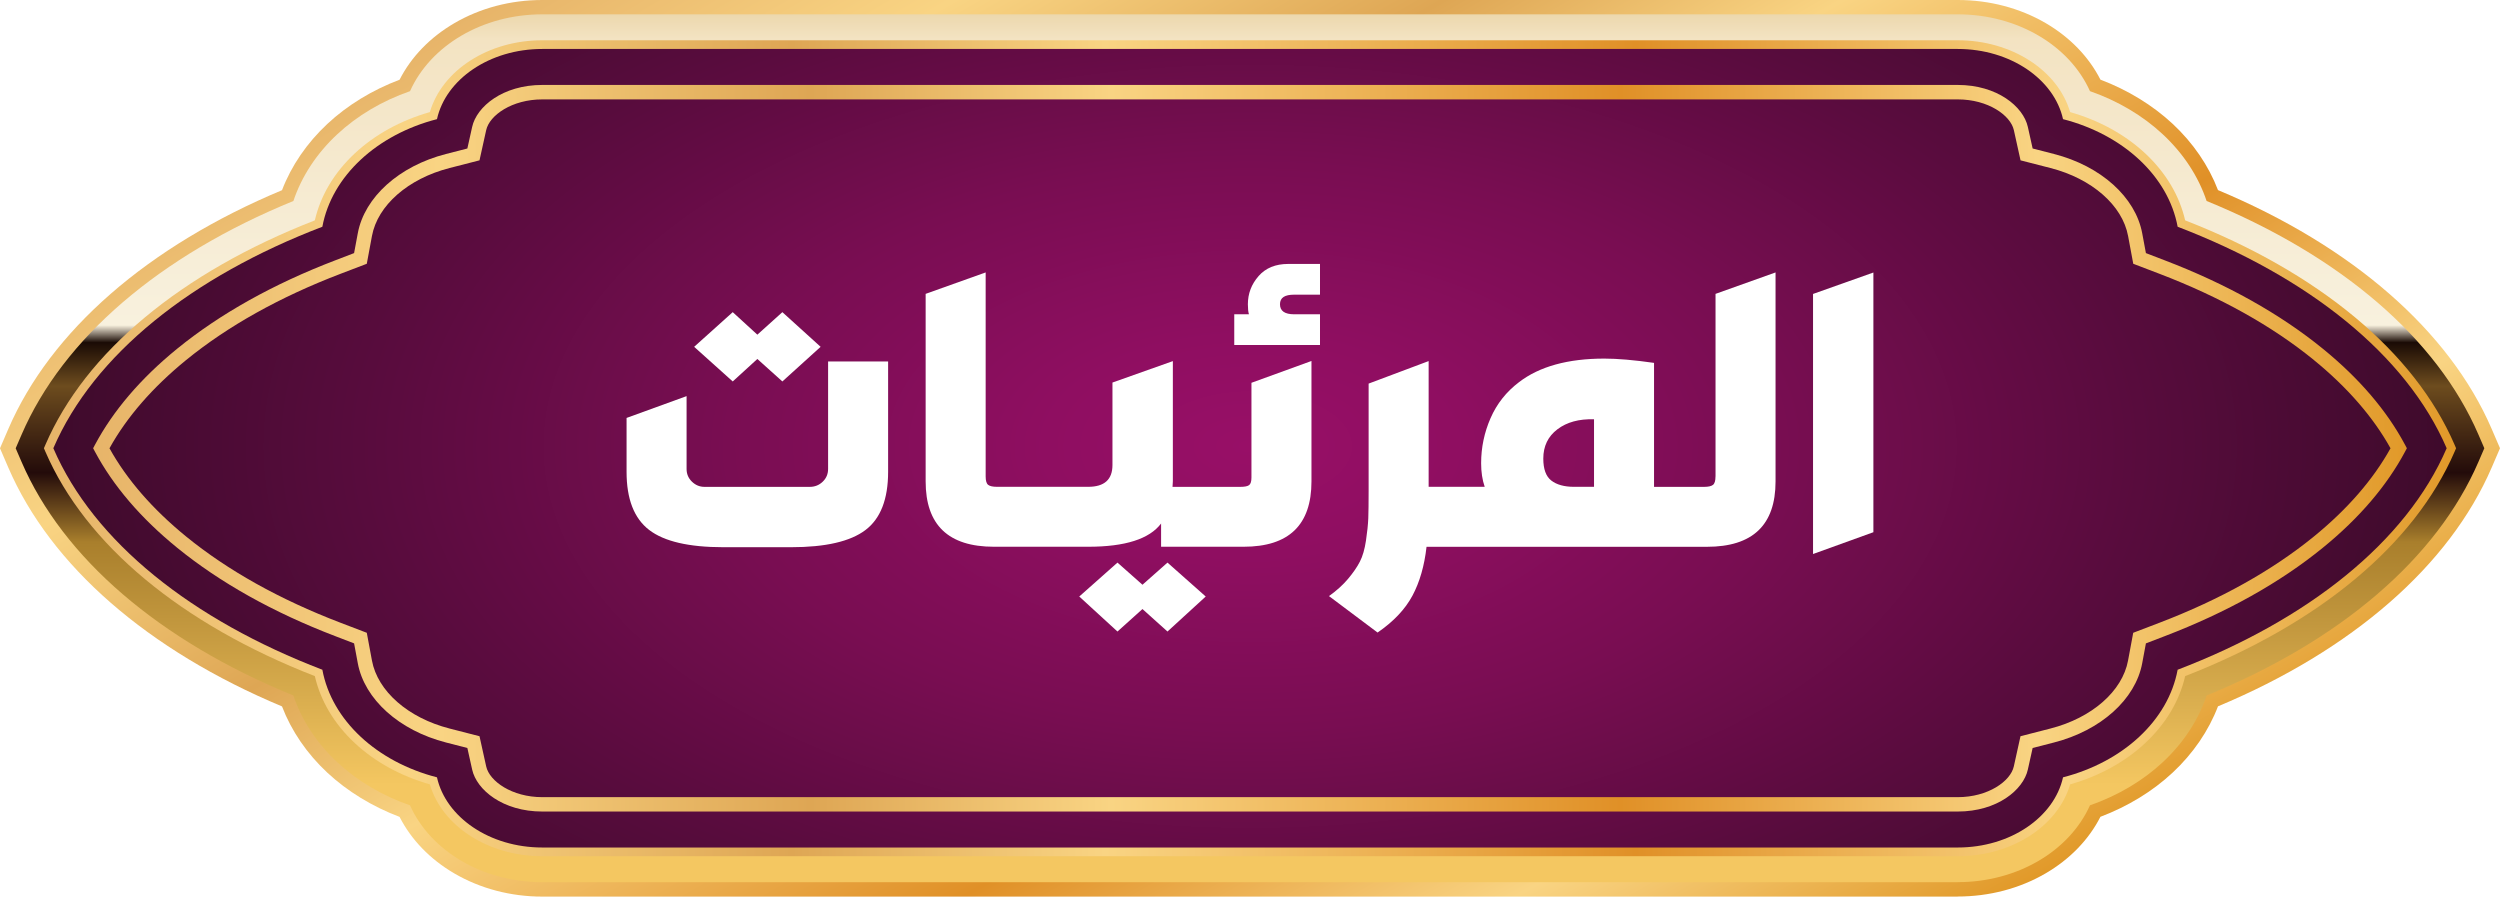
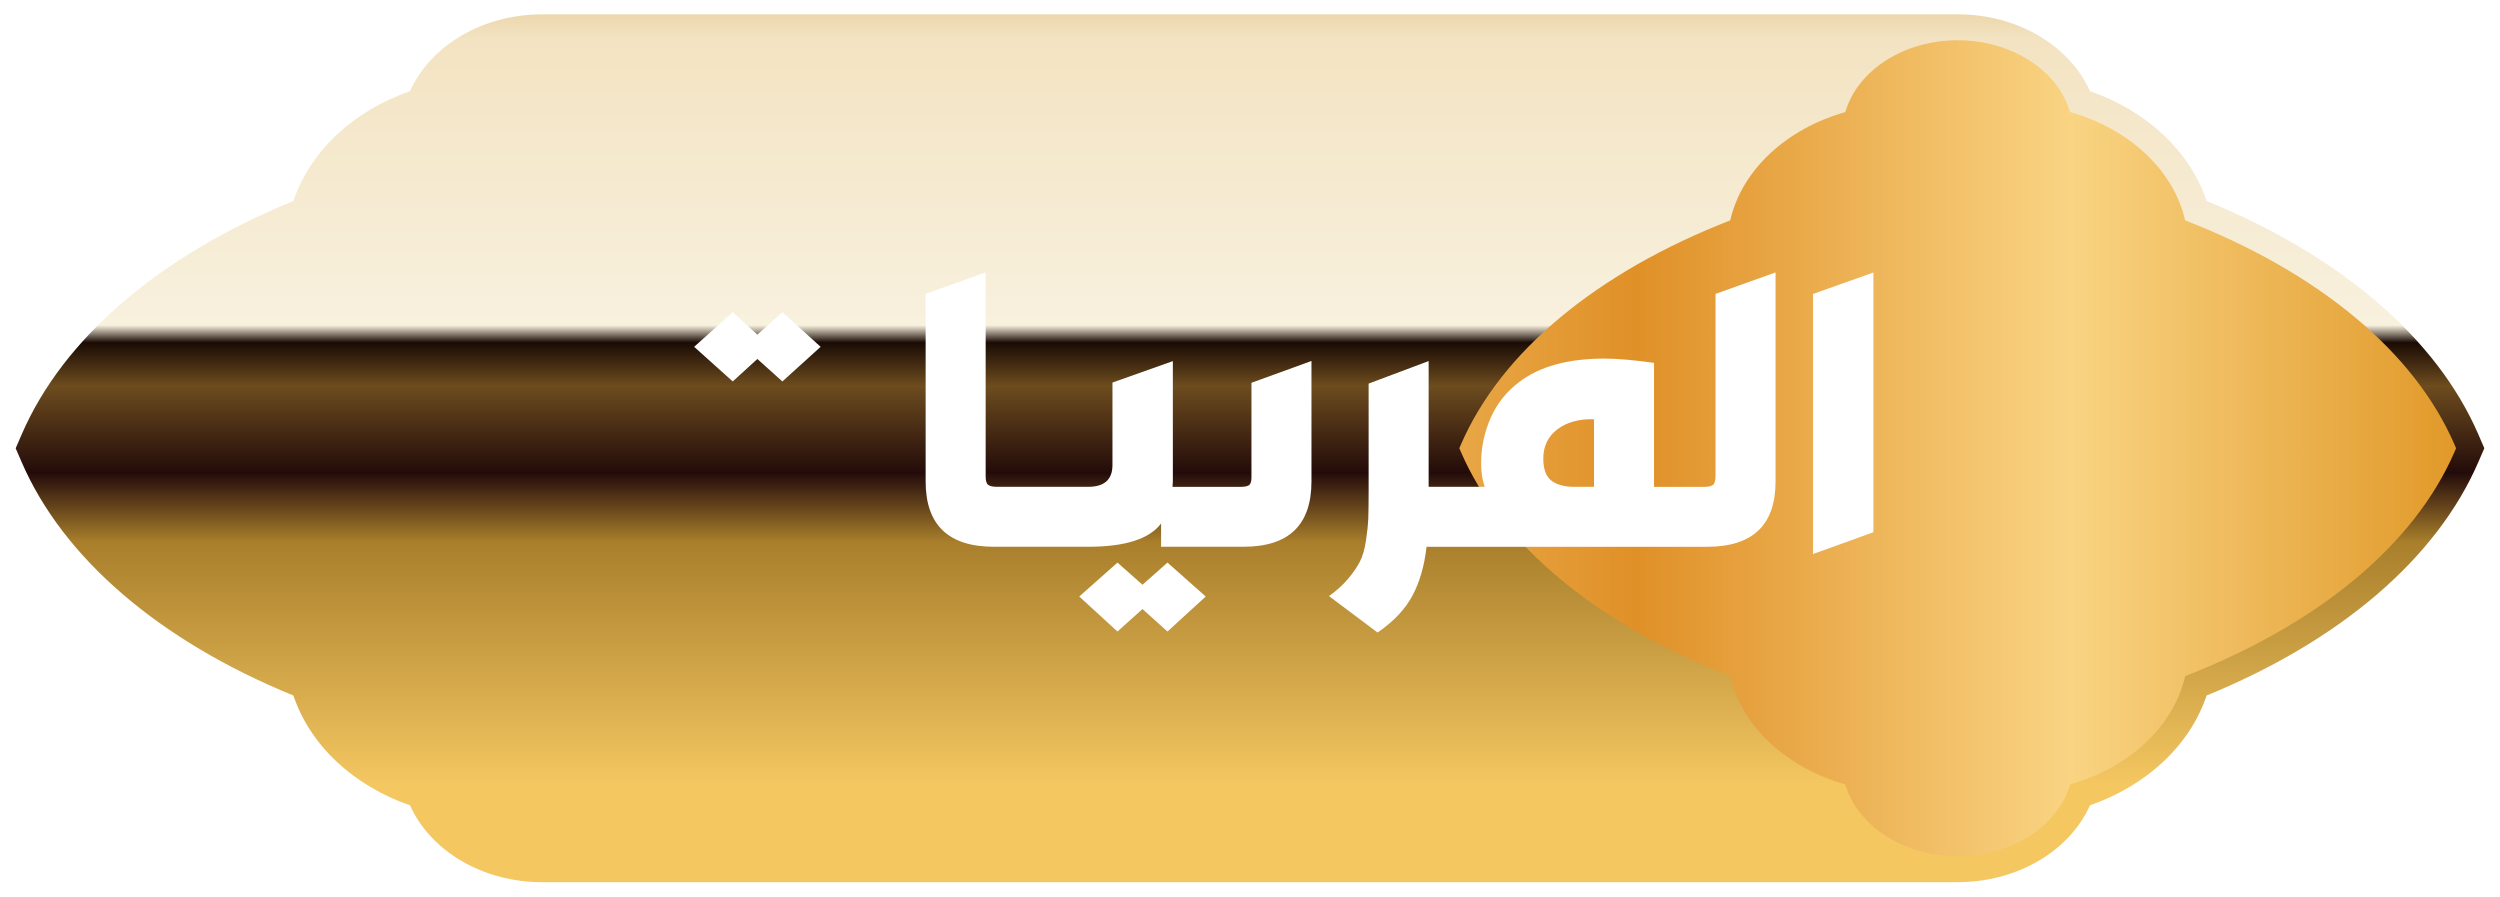
<svg xmlns="http://www.w3.org/2000/svg" xmlns:xlink="http://www.w3.org/1999/xlink" viewBox="0 0 594.83 213.31">
  <defs>
    <style>.cls-1{fill:url(#GradientFill_6-2);}.cls-2{fill:#fff;}.cls-3{fill:url(#GradientFill_6);}.cls-4{fill:url(#islamic_pattern);mix-blend-mode:screen;opacity:.5;}.cls-5{isolation:isolate;}.cls-6{fill:url(#radial-gradient);}.cls-7{fill:#4c1a40;}.cls-8{fill:none;}.cls-9{fill:url(#GradientFill_6-3);}.cls-10{fill:url(#linear-gradient);}</style>
    <linearGradient id="GradientFill_6" x1="-16133.39" y1="264.49" x2="-15951.13" y2="-51.18" gradientTransform="translate(-15744.84) rotate(-180) scale(1 -1)" gradientUnits="userSpaceOnUse">
      <stop offset="0" stop-color="#e19929" />
      <stop offset=".16" stop-color="#f9d483" />
      <stop offset=".34" stop-color="#e09027" />
      <stop offset=".56" stop-color="#f9d483" />
      <stop offset=".69" stop-color="#dea654" />
      <stop offset=".85" stop-color="#f9d483" />
      <stop offset="1" stop-color="#e7b469" />
    </linearGradient>
    <linearGradient id="linear-gradient" x1="-16042.26" y1="186.8" x2="-16042.26" y2="-19.66" gradientTransform="translate(-15744.84) rotate(-180) scale(1 -1)" gradientUnits="userSpaceOnUse">
      <stop offset="0" stop-color="#f4c761" />
      <stop offset=".28" stop-color="#a97f2c" />
      <stop offset=".36" stop-color="#230b0a" />
      <stop offset=".46" stop-color="#6d4c1e" />
      <stop offset=".51" stop-color="#1a0b05" />
      <stop offset=".53" stop-color="#f8f1de" />
      <stop offset=".86" stop-color="#f3e3c2" />
      <stop offset="1" stop-color="#d0ab5b" />
    </linearGradient>
    <linearGradient id="GradientFill_6-2" x1="-16329.23" y1="106.66" x2="-15755.3" y2="106.66" xlink:href="#GradientFill_6" />
    <radialGradient id="radial-gradient" cx="-16042.26" cy="106.66" fx="-16042.26" fy="106.66" r="302.9" gradientTransform="translate(-15744.84 48.59) rotate(-180) scale(1 -.54)" gradientUnits="userSpaceOnUse">
      <stop offset="0" stop-color="#980f67" />
      <stop offset=".16" stop-color="#8f0e61" />
      <stop offset=".41" stop-color="#790d52" />
      <stop offset=".7" stop-color="#580c3d" />
      <stop offset="1" stop-color="#380a27" />
    </radialGradient>
    <pattern id="islamic_pattern" x="0" y="0" width="93.63" height="93.62" patternTransform="translate(-11240.57 -8253.65) scale(.13)" patternUnits="userSpaceOnUse" viewBox="0 0 93.63 93.62">
      <rect class="cls-8" width="93.63" height="93.62" />
      <path class="cls-7" d="m60.52,79.91h19.39v-19.39l13.71-13.71-13.71-13.71V13.71h-19.39L46.81,0l-13.71,13.71H13.71v19.39L0,46.81l13.71,13.71v19.39h19.39l13.71,13.71,13.71-13.71Zm-36.81-23.53l-9.57-9.57,9.57-9.57v-13.53h13.53l9.57-9.57,9.57,9.57h13.53v13.53l9.57,9.57-9.57,9.57v13.53h-13.53l-9.57,9.57-9.57-9.57h-13.53v-13.53Z" />
    </pattern>
    <linearGradient id="GradientFill_6-3" x1="-16317.52" y1="106.66" x2="-15767" y2="106.66" xlink:href="#GradientFill_6" />
  </defs>
  <g class="cls-5">
    <g id="Layer_2">
      <g id="M">
-         <path class="cls-3" d="m465.8,213.31c7.52,0,14.76-1.91,20.94-5.52,5.76-3.37,10.24-8,13.02-13.45,6.51-2.46,12.43-6.07,17.19-10.52,4.85-4.52,8.56-9.95,10.78-15.76,31.96-13.36,55.05-33.49,65.11-56.79l1.99-4.62-1.99-4.62c-10.06-23.3-33.15-43.43-65.11-56.8-2.23-5.82-5.93-11.24-10.78-15.76-4.77-4.44-10.69-8.06-17.19-10.52-2.78-5.45-7.26-10.08-13.02-13.45C480.57,1.91,473.32,0,465.8,0H129.03c-7.52,0-14.76,1.91-20.94,5.52-5.76,3.37-10.24,8-13.02,13.45-6.51,2.46-12.43,6.07-17.19,10.52-4.85,4.53-8.56,9.95-10.78,15.76C35.14,58.61,12.05,78.74,1.99,102.04l-1.99,4.62,1.99,4.62c10.06,23.3,33.15,43.43,65.11,56.8,2.23,5.82,5.93,11.24,10.78,15.76,4.77,4.44,10.69,8.06,17.19,10.52,2.78,5.45,7.26,10.08,13.02,13.45,6.18,3.61,13.42,5.52,20.94,5.52h336.77Z" />
        <path class="cls-10" d="m465.8,209.89c14.16,0,26.58-7.37,31.47-18.28,6.61-2.3,12.56-5.82,17.34-10.28,4.89-4.56,8.45-9.98,10.41-15.85,31.89-13.03,54.79-32.68,64.67-55.57l1.41-3.26-1.41-3.26c-9.88-22.88-32.78-42.54-64.67-55.57-1.96-5.86-5.52-11.29-10.41-15.85-4.78-4.46-10.73-7.98-17.34-10.28-4.89-10.91-17.32-18.28-31.47-18.28H129.03c-14.16,0-26.58,7.37-31.47,18.28-6.61,2.3-12.56,5.82-17.34,10.28-4.89,4.56-8.45,9.99-10.41,15.85C37.92,60.86,15.02,80.51,5.14,103.4l-1.41,3.26,1.41,3.26c9.88,22.88,32.78,42.54,64.67,55.57,1.96,5.86,5.52,11.29,10.41,15.85,4.78,4.46,10.73,7.98,17.34,10.28,4.89,10.91,17.32,18.28,31.47,18.28h336.77Z" />
-         <path class="cls-1" d="m465.8,203.72c12.81,0,23.82-7.11,26.75-17.09,6.9-1.96,13.05-5.33,17.86-9.82,4.89-4.56,8.16-10.05,9.51-15.94,31.84-12.41,54.59-31.34,64.11-53.4l.35-.82-.35-.82c-9.52-22.06-32.27-41-64.11-53.4-1.35-5.89-4.62-11.38-9.51-15.94-4.81-4.48-10.96-7.86-17.86-9.82-2.93-9.97-13.94-17.09-26.75-17.09H129.03c-12.81,0-23.82,7.11-26.75,17.09-6.9,1.96-13.05,5.33-17.86,9.82-4.89,4.56-8.16,10.05-9.51,15.94-31.84,12.41-54.59,31.34-64.11,53.4l-.35.82.35.82c9.52,22.06,32.27,41,64.11,53.4,1.35,5.89,4.62,11.38,9.51,15.94,4.81,4.48,10.96,7.86,17.86,9.82,2.93,9.97,13.94,17.09,26.75,17.09h336.77Z" />
-         <path class="cls-6" d="m76.7,53.95c2.24-12.07,13.01-21.93,27.27-25.6,2.11-9.49,12.52-16.7,25.06-16.7h336.77c12.54,0,22.95,7.21,25.06,16.7,14.27,3.67,25.03,13.53,27.27,25.6,30.95,11.85,54.37,30.37,64.01,52.7h0c-9.64,22.34-33.05,40.86-64.01,52.7-2.24,12.07-13.01,21.93-27.27,25.6-2.11,9.49-12.52,16.7-25.06,16.7H129.03c-12.54,0-22.95-7.21-25.06-16.7-14.27-3.67-25.03-13.53-27.27-25.6-30.95-11.85-54.37-30.37-64.01-52.7h0c9.64-22.34,33.05-40.86,64.01-52.7Z" />
+         <path class="cls-1" d="m465.8,203.72c12.81,0,23.82-7.11,26.75-17.09,6.9-1.96,13.05-5.33,17.86-9.82,4.89-4.56,8.16-10.05,9.51-15.94,31.84-12.41,54.59-31.34,64.11-53.4l.35-.82-.35-.82c-9.52-22.06-32.27-41-64.11-53.4-1.35-5.89-4.62-11.38-9.51-15.94-4.81-4.48-10.96-7.86-17.86-9.82-2.93-9.97-13.94-17.09-26.75-17.09c-12.81,0-23.82,7.11-26.75,17.09-6.9,1.96-13.05,5.33-17.86,9.82-4.89,4.56-8.16,10.05-9.51,15.94-31.84,12.41-54.59,31.34-64.11,53.4l-.35.82.35.82c9.52,22.06,32.27,41,64.11,53.4,1.35,5.89,4.62,11.38,9.51,15.94,4.81,4.48,10.96,7.86,17.86,9.82,2.93,9.97,13.94,17.09,26.75,17.09h336.77Z" />
        <path class="cls-4" d="m76.7,53.95c2.24-12.07,13.01-21.93,27.27-25.6,2.11-9.49,12.52-16.7,25.06-16.7h336.77c12.54,0,22.95,7.21,25.06,16.7,14.27,3.67,25.03,13.53,27.27,25.6,30.95,11.85,54.37,30.37,64.01,52.7h0c-9.64,22.34-33.05,40.86-64.01,52.7-2.24,12.07-13.01,21.93-27.27,25.6-2.11,9.49-12.52,16.7-25.06,16.7H129.03c-12.54,0-22.95-7.21-25.06-16.7-14.27-3.67-25.03-13.53-27.27-25.6-30.95-11.85-54.37-30.37-64.01-52.7h0c9.64-22.34,33.05-40.86,64.01-52.7Z" />
-         <path class="cls-9" d="m112.34,183.1l-1.14-5.13-5.09-1.31c-11.15-2.87-19.38-10.27-20.98-18.86l-.88-4.72-4.48-1.72c-14.77-5.65-27.43-12.74-37.65-21.06-8.63-7.03-15.2-14.71-19.53-22.84l-.43-.81.43-.81c4.33-8.12,10.9-15.81,19.53-22.84,10.21-8.32,22.88-15.41,37.65-21.06l4.48-1.72.88-4.72c1.6-8.59,9.83-16,20.98-18.86l5.09-1.31,1.14-5.13c1.07-4.84,7.29-9.99,16.69-9.99h336.77c9.4,0,15.62,5.15,16.69,9.99l1.14,5.13,5.09,1.31c11.15,2.86,19.38,10.27,20.98,18.86l.88,4.72,4.48,1.72c14.77,5.65,27.43,12.74,37.65,21.06,8.63,7.03,15.2,14.71,19.53,22.84l.43.81-.43.81c-4.33,8.12-10.9,15.81-19.53,22.84-10.21,8.32-22.88,15.41-37.65,21.06l-4.48,1.72-.88,4.72c-1.6,8.59-9.83,16-20.98,18.86l-5.09,1.31-1.14,5.13c-1.07,4.84-7.29,9.99-16.69,9.99H129.03c-9.4,0-15.62-5.15-16.69-9.99Zm438.22-97.43c-9.93-8.09-22.28-14.99-36.71-20.51l-6.28-2.4-1.23-6.61c-1.35-7.29-8.6-13.64-18.46-16.17l-7.13-1.83-1.59-7.19c-.78-3.51-6.1-7.31-13.35-7.31H129.03c-7.24,0-12.57,3.79-13.35,7.31l-1.59,7.19-7.13,1.83c-9.86,2.53-17.11,8.88-18.46,16.17l-1.23,6.61-6.28,2.4c-14.43,5.52-26.78,12.42-36.71,20.51-7.98,6.51-14.11,13.56-18.23,20.99,4.12,7.43,10.25,14.48,18.23,20.99,9.93,8.09,22.28,14.99,36.71,20.51l6.28,2.4,1.23,6.61c1.36,7.29,8.6,13.64,18.46,16.17l7.13,1.83,1.59,7.19c.78,3.51,6.11,7.31,13.35,7.31h336.77c7.24,0,12.57-3.79,13.35-7.31l1.59-7.19,7.13-1.83c9.86-2.53,17.11-8.88,18.46-16.17l1.23-6.61,6.28-2.4c14.43-5.52,26.78-12.42,36.71-20.51,7.98-6.5,14.11-13.56,18.23-20.99-4.12-7.42-10.25-14.48-18.23-20.99Z" />
        <polygon class="cls-2" points="180.2 85.41 186.15 90.76 195.25 82.52 186.15 74.27 180.2 79.63 174.34 74.27 165.16 82.52 174.34 90.76 180.2 85.41" />
-         <path class="cls-2" d="m197.03,111.59c0,1.19-.42,2.2-1.28,3.02-.85.82-1.87,1.23-3.06,1.23h-25.08c-1.13,0-2.12-.41-2.97-1.23-.85-.82-1.28-1.83-1.28-3.02v-17.34l-14.28,5.19v12.83c0,6.46,1.79,11.06,5.36,13.81,3.57,2.75,9.46,4.12,17.68,4.12h16.07c8.22,0,14.12-1.36,17.72-4.08s5.4-7.34,5.4-13.85v-26.27h-14.28v25.58Z" />
        <polygon class="cls-2" points="271.83 139.13 265.88 133.86 256.79 141.93 265.88 150.26 271.83 144.91 277.78 150.26 286.88 141.93 277.78 133.86 271.83 139.13" />
-         <path class="cls-2" d="m299.46,65.69c-1.7,1.93-2.55,4.17-2.55,6.71,0,1.02.08,1.81.25,2.38h-3.49v7.31h20.4v-7.31h-6.12c-2.27,0-3.4-.79-3.4-2.38s1.13-2.29,3.4-2.29h6.12v-7.31h-7.57c-3,0-5.35.96-7.05,2.89Z" />
        <path class="cls-2" d="m297.76,113.63c0,.91-.18,1.5-.55,1.79-.37.28-1.06.42-2.08.42h-16.15c0-.11.01-.33.04-.64.03-.31.04-.55.04-.72v-28.56l-14.37,5.1v19.63c0,3.46-1.93,5.18-5.78,5.18h-21.68c-1.02,0-1.73-.16-2.12-.47-.4-.31-.59-.98-.59-2v-48.54l-14.28,5.1v44.62c0,10.37,5.41,15.55,16.24,15.55h22.44c8.78,0,14.56-1.84,17.34-5.53v5.53h19.63c10.77,0,16.15-5.18,16.15-15.55v-28.65l-14.28,5.19v22.52Z" />
        <path class="cls-2" d="m408.17,113.37c0,1.02-.2,1.69-.6,2s-1.1.47-2.12.47h-11.9v-29.5c-4.76-.68-8.7-1.02-11.82-1.02-8.67,0-15.44,1.87-20.31,5.61-3,2.27-5.26,5.11-6.76,8.54-1.5,3.43-2.25,7.01-2.25,10.75,0,2.1.28,3.97.85,5.61h-13.34v-29.92l-14.28,5.36v25.5c0,2.89-.03,5.07-.08,6.54-.06,1.47-.24,3.24-.55,5.31-.31,2.07-.79,3.74-1.45,5.01-.65,1.28-1.59,2.63-2.8,4.08-1.22,1.45-2.73,2.82-4.55,4.12l11.56,8.67c3.8-2.61,6.56-5.53,8.29-8.76,1.73-3.23,2.85-7.11,3.36-11.64h66.72c10.88,0,16.32-5.18,16.32-15.55v-49.73l-14.28,5.1v43.43Zm-28.9,2.46h-4.76c-2.32,0-4.12-.5-5.4-1.49-1.28-.99-1.91-2.73-1.91-5.23,0-2.95,1.12-5.27,3.36-6.97,2.24-1.7,5.14-2.49,8.71-2.38v16.06Z" />
        <polygon class="cls-2" points="431.38 69.94 431.38 131.82 445.74 126.63 445.74 64.84 431.38 69.94" />
      </g>
    </g>
  </g>
</svg>